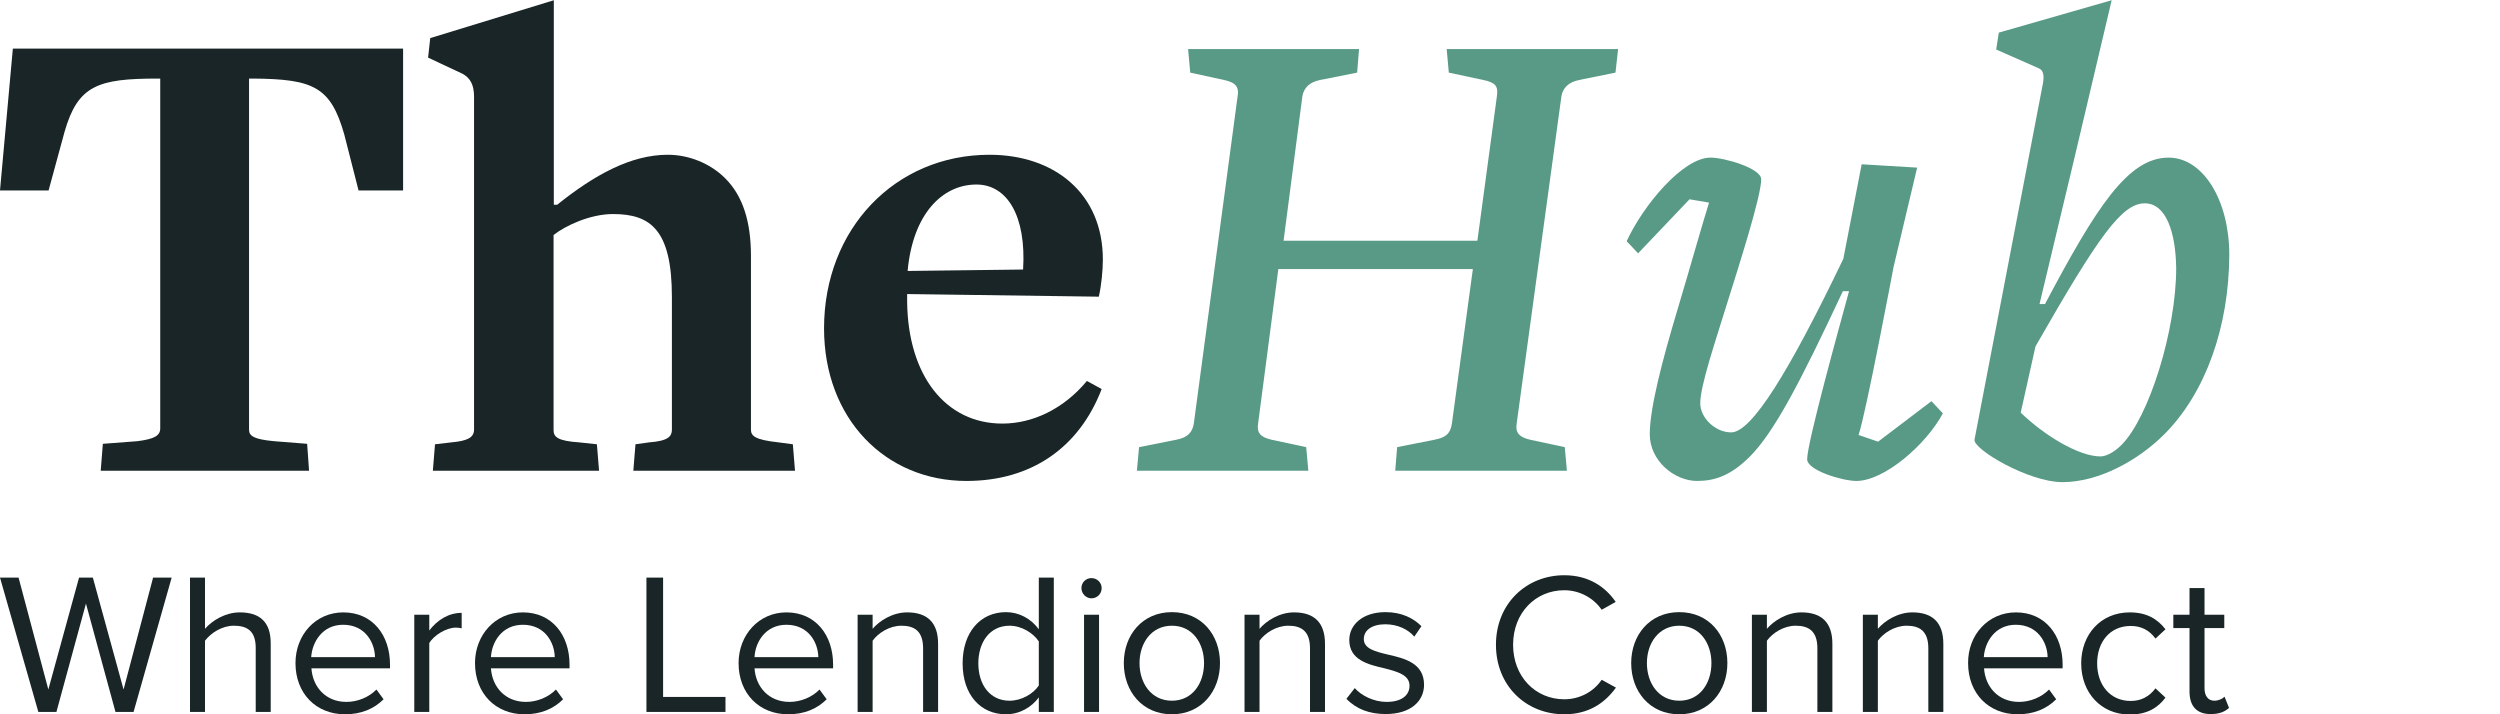
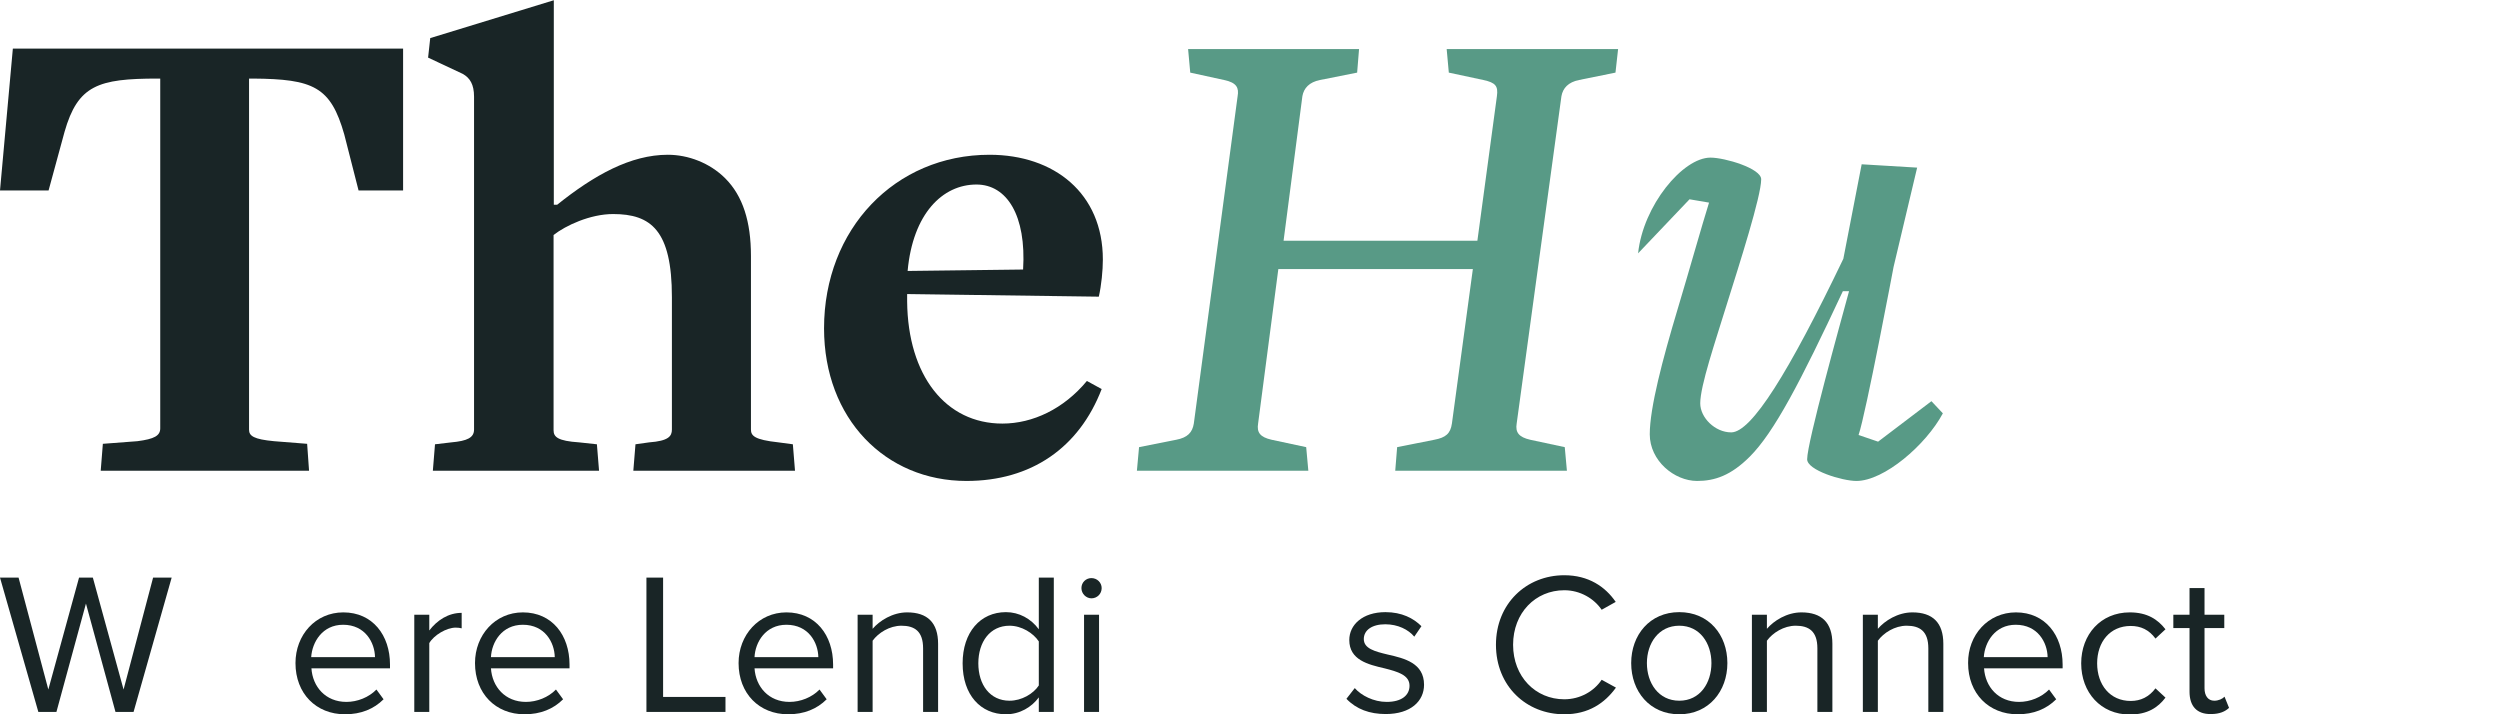
<svg xmlns="http://www.w3.org/2000/svg" version="1.1" id="Layer_1" x="0px" y="0px" width="1050px" height="300px" viewBox="0 0 1050 300" style="enable-background:new 0 0 1050 300;" xml:space="preserve">
  <style type="text/css">
	.st0{fill:#192526;}
	.st1{fill:#589A86;}
</style>
  <g>
    <g>
      <path class="st0" d="M36.1,253.5L23.7,299h-7.6L0,242.6h7.8l12.5,47l12.9-47H39l12.9,47l12.4-47h7.8L56.1,299h-7.6L36.1,253.5z" />
-       <path class="st0" d="M107.4,272.1c0-7.2-3.7-9.3-9.2-9.3c-4.9,0-9.6,3-12.1,6.3V299h-6.3v-56.4h6.3v21.5c2.9-3.4,8.5-6.9,14.6-6.9    c8.5,0,13,4.1,13,13V299h-6.3V272.1z" />
      <path class="st0" d="M144.2,257.2c12.3,0,19.6,9.6,19.6,21.9v1.6h-33c0.5,7.7,5.9,14.1,14.7,14.1c4.6,0,9.4-1.9,12.6-5.2l3,4.1    c-4.1,4.1-9.5,6.3-16.2,6.3c-12.1,0-20.8-8.7-20.8-21.5C124.1,266.7,132.5,257.2,144.2,257.2z M130.7,276h26.8    c-0.1-6.1-4.1-13.6-13.4-13.6C135.4,262.4,131.1,269.7,130.7,276z" />
      <path class="st0" d="M174,258.2h6.3v6.6c3.3-4.3,8-7.4,13.6-7.4v6.5c-0.8-0.2-1.5-0.3-2.5-0.3c-3.9,0-9.2,3.2-11.1,6.5V299H174    V258.2z" />
      <path class="st0" d="M219.6,257.2c12.3,0,19.6,9.6,19.6,21.9v1.6h-33c0.5,7.7,5.9,14.1,14.7,14.1c4.6,0,9.4-1.9,12.6-5.2l3,4.1    c-4.1,4.1-9.5,6.3-16.2,6.3c-12.1,0-20.8-8.7-20.8-21.5C199.5,266.7,208,257.2,219.6,257.2z M206.2,276H233    c-0.1-6.1-4.1-13.6-13.4-13.6C210.8,262.4,206.5,269.7,206.2,276z" />
      <path class="st0" d="M271.5,242.6h7v50.1h26.2v6.3h-33.2V242.6z" />
      <path class="st0" d="M330.3,257.2c12.3,0,19.6,9.6,19.6,21.9v1.6h-33c0.5,7.7,5.9,14.1,14.7,14.1c4.6,0,9.4-1.9,12.6-5.2l3,4.1    c-4.1,4.1-9.5,6.3-16.2,6.3c-12.1,0-20.8-8.7-20.8-21.5C310.2,266.7,318.7,257.2,330.3,257.2z M316.9,276h26.8    c-0.1-6.1-4.1-13.6-13.4-13.6C321.5,262.4,317.2,269.7,316.9,276z" />
      <path class="st0" d="M387.7,272.3c0-7.2-3.6-9.5-9.1-9.5c-5,0-9.7,3-12.1,6.3V299h-6.3v-40.8h6.3v5.9c2.9-3.4,8.4-6.9,14.5-6.9    c8.5,0,13,4.3,13,13.2V299h-6.3V272.3z" />
      <path class="st0" d="M436.3,292.9c-3,4.1-8,7.1-13.8,7.1c-10.6,0-18.2-8.1-18.2-21.4c0-13,7.4-21.5,18.2-21.5    c5.5,0,10.5,2.7,13.8,7.2v-21.7h6.3V299h-6.3V292.9z M436.3,269.4c-2.3-3.5-7.2-6.6-12.3-6.6c-8.2,0-13.1,6.8-13.1,15.8    s4.9,15.7,13.1,15.7c5.1,0,10-2.9,12.3-6.4V269.4z" />
      <path class="st0" d="M454.2,247c0-2.4,1.9-4.2,4.2-4.2c2.4,0,4.3,1.9,4.3,4.2c0,2.4-1.9,4.3-4.3,4.3    C456.2,251.3,454.2,249.4,454.2,247z M455.3,258.2h6.3V299h-6.3V258.2z" />
-       <path class="st0" d="M472,278.5c0-11.8,7.8-21.4,20.2-21.4s20.2,9.5,20.2,21.4c0,11.8-7.8,21.5-20.2,21.5S472,290.4,472,278.5z     M505.7,278.5c0-8.3-4.8-15.7-13.5-15.7c-8.7,0-13.6,7.4-13.6,15.7c0,8.4,4.9,15.8,13.6,15.8C500.9,294.3,505.7,286.9,505.7,278.5    z" />
-       <path class="st0" d="M550.2,272.3c0-7.2-3.6-9.5-9.1-9.5c-5,0-9.7,3-12.1,6.3V299h-6.3v-40.8h6.3v5.9c2.9-3.4,8.4-6.9,14.5-6.9    c8.5,0,13,4.3,13,13.2V299h-6.3V272.3z" />
      <path class="st0" d="M569,289c2.7,3.1,7.9,5.8,13.4,5.8c6.3,0,9.6-2.8,9.6-6.8c0-4.5-5-5.9-10.5-7.3c-6.9-1.6-14.8-3.5-14.8-11.9    c0-6.3,5.5-11.7,15.2-11.7c6.9,0,11.8,2.6,15.1,5.9l-3,4.4c-2.5-3-6.9-5.2-12.2-5.2c-5.6,0-9,2.5-9,6.2c0,4,4.6,5.2,10,6.5    c7.1,1.6,15.3,3.6,15.3,12.7c0,6.8-5.5,12.3-16.1,12.3c-6.7,0-12.3-2-16.5-6.4L569,289z" />
      <path class="st0" d="M628.3,270.8c0-17.3,12.8-29.2,28.7-29.2c10.2,0,17.2,4.8,21.6,11.2l-5.9,3.3c-3.2-4.7-9-8.2-15.7-8.2    c-12.1,0-21.5,9.5-21.5,22.9c0,13.4,9.4,22.9,21.5,22.9c6.7,0,12.5-3.4,15.7-8.2l6,3.3C674,295.3,667.2,300,657,300    C641.1,300,628.3,288.2,628.3,270.8z" />
      <path class="st0" d="M685.1,278.5c0-11.8,7.8-21.4,20.2-21.4s20.2,9.5,20.2,21.4c0,11.8-7.8,21.5-20.2,21.5    S685.1,290.4,685.1,278.5z M718.8,278.5c0-8.3-4.8-15.7-13.5-15.7c-8.7,0-13.6,7.4-13.6,15.7c0,8.4,4.9,15.8,13.6,15.8    C714,294.3,718.8,286.9,718.8,278.5z" />
      <path class="st0" d="M763.3,272.3c0-7.2-3.6-9.5-9.1-9.5c-5,0-9.7,3-12.1,6.3V299h-6.3v-40.8h6.3v5.9c2.9-3.4,8.4-6.9,14.5-6.9    c8.5,0,13,4.3,13,13.2V299h-6.3V272.3z" />
      <path class="st0" d="M809.9,272.3c0-7.2-3.6-9.5-9.1-9.5c-5,0-9.7,3-12.1,6.3V299h-6.3v-40.8h6.3v5.9c2.9-3.4,8.4-6.9,14.5-6.9    c8.5,0,13,4.3,13,13.2V299h-6.3V272.3z" />
      <path class="st0" d="M846.7,257.2c12.3,0,19.6,9.6,19.6,21.9v1.6h-33c0.5,7.7,5.9,14.1,14.7,14.1c4.6,0,9.4-1.9,12.6-5.2l3,4.1    c-4.1,4.1-9.5,6.3-16.2,6.3c-12.1,0-20.8-8.7-20.8-21.5C826.5,266.7,835,257.2,846.7,257.2z M833.2,276H860    c-0.1-6.1-4.1-13.6-13.4-13.6C837.9,262.4,833.6,269.7,833.2,276z" />
      <path class="st0" d="M894.5,257.2c7.4,0,11.8,3,15,7.1l-4.2,3.9c-2.7-3.7-6.2-5.3-10.4-5.3c-8.7,0-14.1,6.7-14.1,15.7    s5.4,15.8,14.1,15.8c4.2,0,7.7-1.7,10.4-5.3l4.2,3.9c-3.1,4.1-7.5,7.1-15,7.1c-12.2,0-20.4-9.3-20.4-21.5    C874.1,266.5,882.3,257.2,894.5,257.2z" />
      <path class="st0" d="M919.6,290.5v-26.7h-6.8v-5.6h6.8V247h6.3v11.2h8.3v5.6h-8.3v25.3c0,3,1.4,5.2,4.1,5.2c1.8,0,3.5-0.8,4.3-1.7    l1.9,4.7c-1.6,1.5-3.9,2.6-7.6,2.6C922.6,300,919.6,296.5,919.6,290.5z" />
    </g>
    <path class="st0" d="M150.6,80l-6-23.5c-5.7-20.1-13-23.3-38.3-23.5h-1.7v147.5c0,2.6,2,4,10.5,4.8l13.9,1.1l0.8,11.3H42.3   l0.9-11.3l14.5-1.1c7.1-0.9,9.6-2.3,9.6-5.4V33h-1.1c-25,0-33.5,2.8-39.1,22.4L20.4,80H0l5.4-59.6h163.9V80H150.6z" />
    <path class="st0" d="M266,197.7l0.9-11.1l5.7-0.8c8.2-0.6,9.6-2.6,9.6-5.4v-55.6c0-28.1-8.8-34.9-24.7-34.9c-9.6,0-19.9,4.8-25,8.8   v82c0,2.8,1.7,4.5,10.8,5.1l7.4,0.8l0.9,11.1h-69.8l0.9-11.1l6.8-0.8c6.8-0.6,9.6-2,9.6-5.4V40.6c0-5.1-1.7-7.9-4.8-9.6l-14.5-6.8   l0.9-8.2l51.9-15.9V86h1.4c15.6-12.5,30.9-21,46.5-21c8.5,0,17.6,3.4,24.1,9.9c7.4,7.4,10.8,18.2,10.8,32.6v72.9   c0,2.6,1.4,4.3,11.6,5.4l6,0.8l0.9,11.1H266z" />
    <path class="st0" d="M405.9,202c-34,0-59.8-26.1-59.8-64.1c0-41.7,29.8-72.9,69.5-72.9c27.2,0,47.6,16.2,47.6,44   c0,4.5-0.6,10.8-1.7,15.6l-80.5-1.1v3.1c0.3,31.2,16.2,51.3,40,51.3c12.8,0,25.8-6.2,35.5-17.9l6.2,3.4   C453.2,188.1,433.1,202,405.9,202z M410.1,77.5c-14.2,0-26.7,12.2-28.9,36.3c0,0,49.3-0.6,48.5-0.6   C431.1,90.5,422.9,77.5,410.1,77.5z" />
    <path class="st1" d="M586,197.7l0.8-9.9l15.6-3.1c4.8-0.9,6.8-2.6,7.4-6.8l8.8-64.9h-81.7l-8.5,64.9c-0.6,3.7,0.8,5.7,5.7,6.8   l14.5,3.1l0.9,9.9h-72l0.9-9.9l15.6-3.1c4.8-0.9,6.8-3.1,7.4-6.8l18.4-137.5c0.6-3.4-0.3-5.7-5.7-6.8l-14.2-3.1l-0.9-9.9h71.8   l-0.8,9.9l-15.6,3.1c-4.5,0.9-6.8,3.4-7.4,6.8l-7.9,60.7h81.4l8.2-60.7c0.6-4.3-0.6-5.7-5.7-6.8l-14.5-3.1l-0.9-9.9h72l-1.1,9.9   l-15.3,3.1c-4.5,0.9-6.8,3.4-7.4,6.8L637,177.9c-0.6,3.7,0.9,5.7,5.7,6.8l14.5,3.1l0.9,9.9H586z" />
-     <path class="st1" d="M718.4,66.2c6,0,21.3,4.5,21.3,9.1c0,7.1-9.1,35.5-14.5,52.7c-4.8,15.6-11.1,34-11.1,41.4   c0,6,6.2,12.2,13,12.2c8.5,0,24.1-25,47.1-72.9l7.7-39.7l23.3,1.4l-9.9,41.7c0,0-11.6,61.5-14.7,70.6l8.2,2.8l22.4-17l4.8,5.1   c-7.1,13.3-24.7,28.4-36.3,28.4c-6,0-20.7-4.5-20.7-9.1c0-7.1,13.9-57,17.6-70.6H774c-17.9,38.3-28.9,59.3-39.1,69.5   c-7.9,7.9-14.7,10.2-22.1,10.2c-9.6,0-19.9-8.5-19.9-19.6c0-11.1,5.4-31.5,11.6-52.2c5.1-17,10.2-35.2,13.3-45.1l-8.2-1.4   l-21.6,22.7l-4.8-5.1C690.1,86.3,706.8,66.2,718.4,66.2z" />
-     <path class="st1" d="M909,182.4c-11.3,11.3-27.8,20.1-42.8,20.1c-14.2,0-37.7-13.9-36.9-17.9L858,35.2c0.6-3.4,0.3-5.7-1.7-6.5   l-17.9-7.9l1.1-7.1l47.4-13.6l-15.6,66.1l-14.7,61.5h2.3c21.6-40.8,34.9-61.5,51.9-61.5c14.5,0,25.5,17.9,25.5,40.8   C936.2,137.3,926.3,165.1,909,182.4z M900.8,85.4c-9.6,0-19.3,13.6-45.9,60.1l-6.2,27.8c9.9,9.6,24.4,18.4,33.5,18.4   c2.6,0,6-2,8.8-4.8c11.6-11.6,23-48.2,23-74.3C913.8,97.9,909.9,85.4,900.8,85.4z" />
+     <path class="st1" d="M718.4,66.2c6,0,21.3,4.5,21.3,9.1c0,7.1-9.1,35.5-14.5,52.7c-4.8,15.6-11.1,34-11.1,41.4   c0,6,6.2,12.2,13,12.2c8.5,0,24.1-25,47.1-72.9l7.7-39.7l23.3,1.4l-9.9,41.7c0,0-11.6,61.5-14.7,70.6l8.2,2.8l22.4-17l4.8,5.1   c-7.1,13.3-24.7,28.4-36.3,28.4c-6,0-20.7-4.5-20.7-9.1c0-7.1,13.9-57,17.6-70.6H774c-17.9,38.3-28.9,59.3-39.1,69.5   c-7.9,7.9-14.7,10.2-22.1,10.2c-9.6,0-19.9-8.5-19.9-19.6c0-11.1,5.4-31.5,11.6-52.2c5.1-17,10.2-35.2,13.3-45.1l-8.2-1.4   l-21.6,22.7C690.1,86.3,706.8,66.2,718.4,66.2z" />
  </g>
</svg>